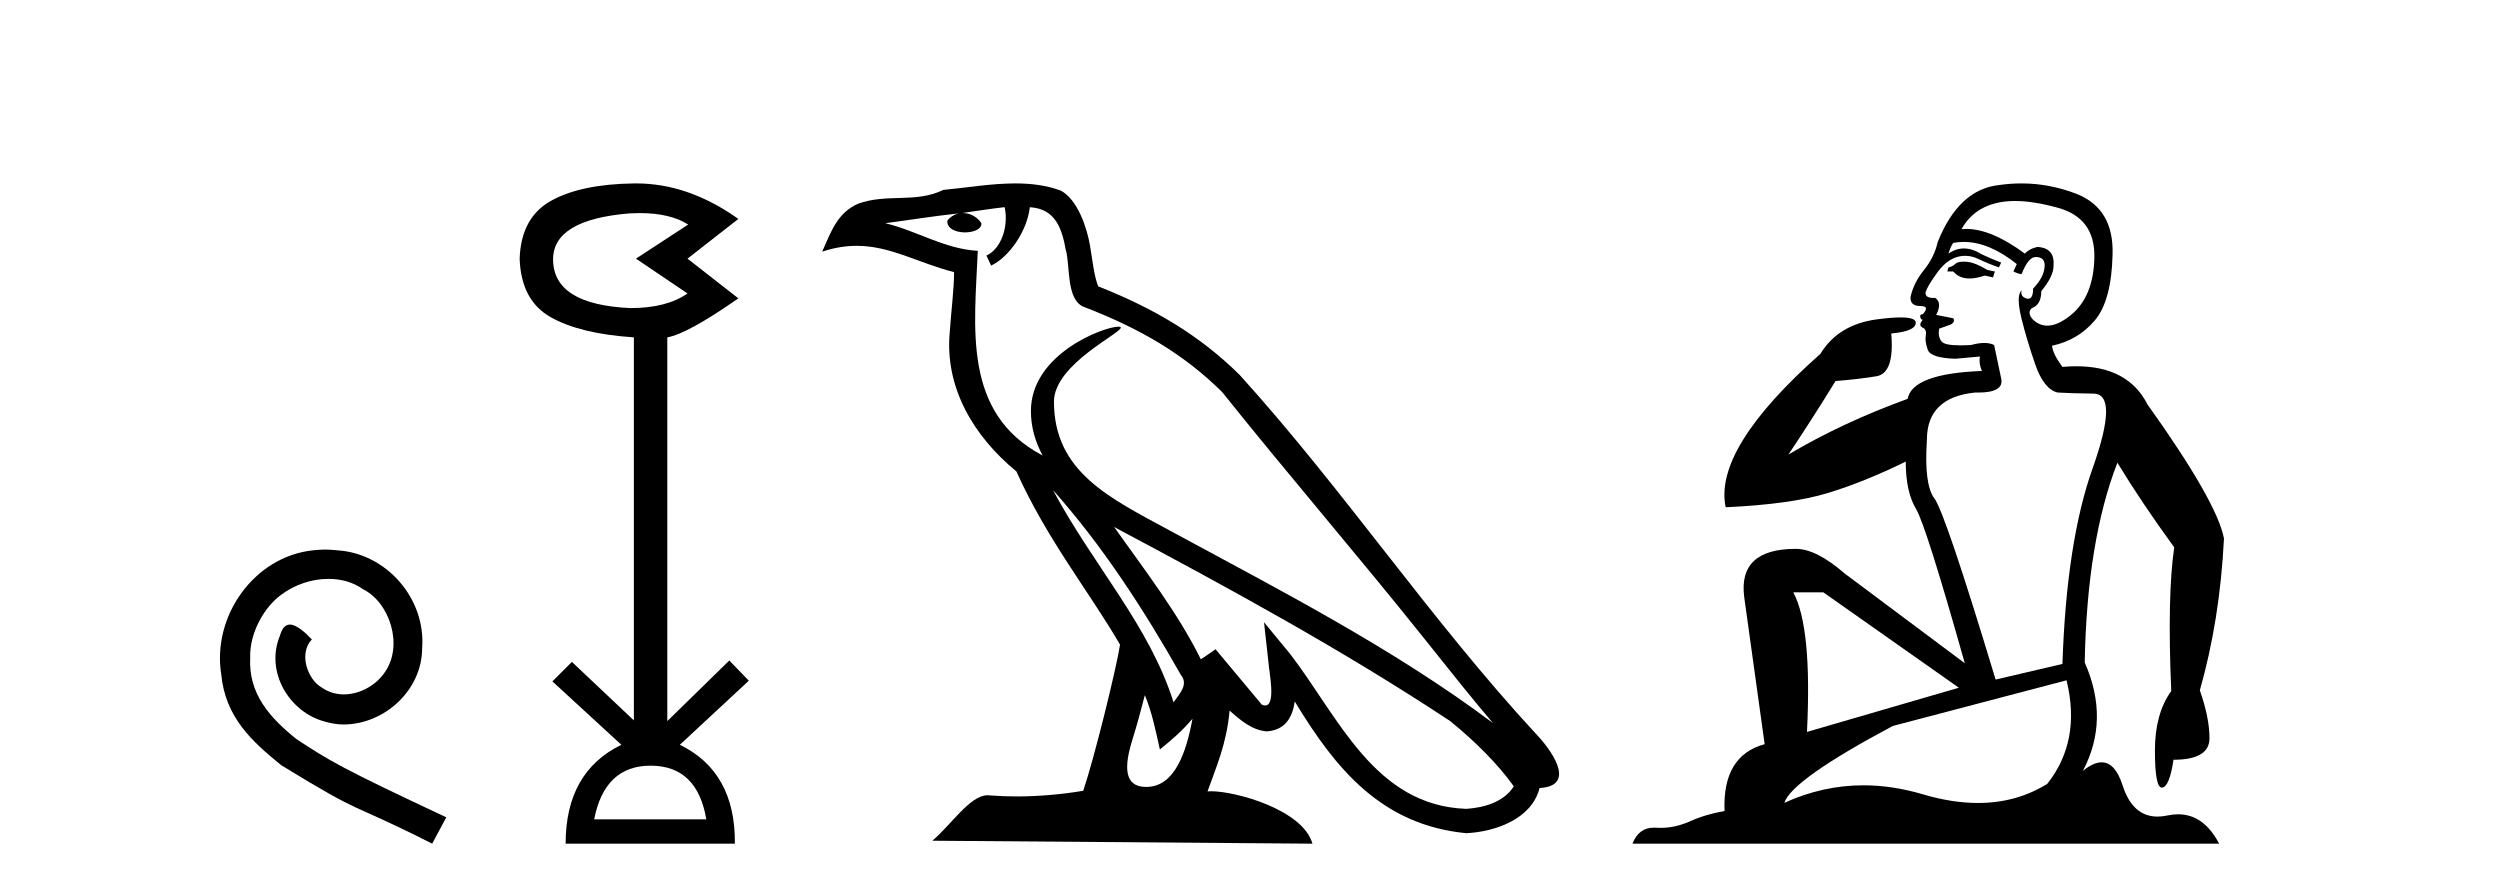
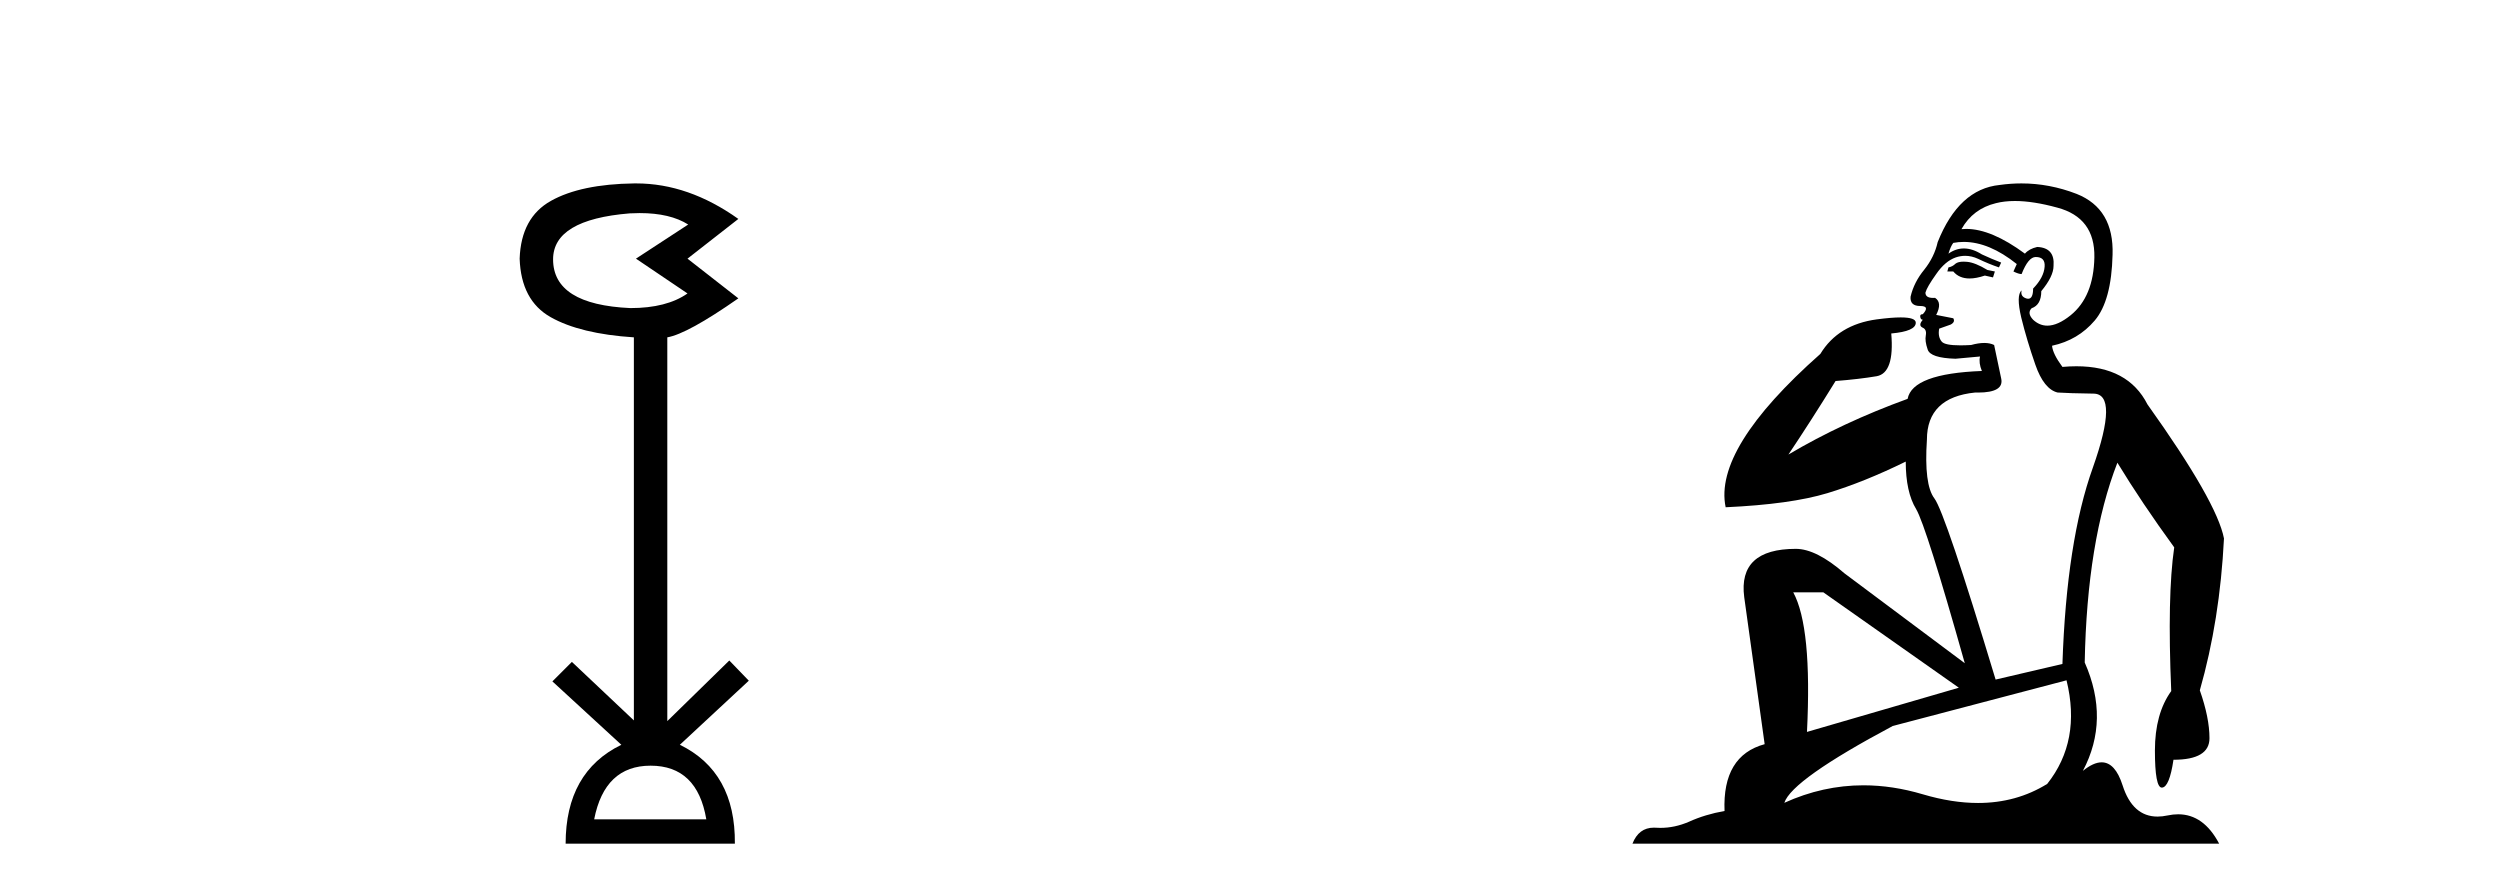
<svg xmlns="http://www.w3.org/2000/svg" width="115.0" height="41.0">
-   <path d="M 14.96 25.279 C 14.772 25.279 14.584 25.297 14.397 25.314 C 11.68 25.604 9.75 28.354 10.177 31.019 C 10.365 33.001 11.595 34.111 12.944 35.205 C 16.959 37.665 15.832 36.759 19.88 38.809 L 20.529 37.596 C 15.712 35.341 15.131 34.983 13.628 33.992 C 12.398 33.001 11.424 31.908 11.509 30.251 C 11.475 29.106 12.159 27.927 12.927 27.364 C 13.542 26.902 14.328 26.629 15.097 26.629 C 15.678 26.629 16.224 26.766 16.703 27.107 C 17.916 27.705 18.582 29.687 17.694 30.934 C 17.284 31.532 16.549 31.942 15.814 31.942 C 15.456 31.942 15.097 31.839 14.789 31.617 C 14.174 31.276 13.713 30.08 14.345 29.414 C 14.055 29.106 13.645 28.73 13.337 28.73 C 13.132 28.73 12.979 28.884 12.876 29.243 C 12.193 30.883 13.286 32.745 14.926 33.189 C 15.217 33.274 15.507 33.326 15.797 33.326 C 17.677 33.326 19.419 31.754 19.419 29.807 C 19.59 27.534 17.779 25.45 15.507 25.314 C 15.336 25.297 15.148 25.279 14.96 25.279 Z" style="fill:#000000;stroke:none" />
  <path d="M 29.424 9.802 Q 30.827 9.802 31.657 10.328 L 29.254 11.898 L 31.625 13.499 Q 30.664 14.172 28.998 14.172 Q 25.442 14.012 25.442 11.93 Q 25.442 10.103 28.966 9.815 Q 29.202 9.802 29.424 9.802 ZM 29.927 35.221 Q 32.074 35.221 32.49 37.688 L 27.332 37.688 Q 27.813 35.221 29.927 35.221 ZM 29.267 8.437 Q 29.221 8.437 29.174 8.437 Q 26.723 8.469 25.346 9.238 Q 23.968 10.007 23.904 11.898 Q 23.968 13.82 25.33 14.589 Q 26.691 15.358 29.158 15.518 L 29.158 33.139 L 26.307 30.447 L 25.41 31.344 L 28.582 34.26 Q 26.019 35.509 26.019 38.809 L 33.804 38.809 Q 33.836 35.509 31.273 34.26 L 34.445 31.312 L 33.548 30.383 L 30.696 33.171 L 30.696 15.518 Q 31.625 15.358 33.964 13.724 L 31.625 11.898 L 33.964 10.071 Q 31.669 8.437 29.267 8.437 Z" style="fill:#000000;stroke:none" />
-   <path d="M 48.435 22.54 L 48.435 22.54 C 50.729 25.118 52.628 28.06 54.321 31.048 C 54.677 31.486 54.277 31.888 53.983 32.305 C 52.868 28.763 50.3 26.03 48.435 22.54 ZM 46.214 9.529 C 46.405 10.422 46.053 11.451 45.376 11.755 L 45.593 12.217 C 46.438 11.815 47.251 10.612 47.372 9.532 C 48.526 9.601 48.842 10.47 49.022 11.479 C 49.239 12.168 49.019 13.841 49.893 14.13 C 52.473 15.129 54.446 16.285 56.216 18.031 C 59.271 21.852 62.463 25.552 65.518 29.376 C 66.705 30.865 67.791 32.228 68.672 33.257 C 64.033 29.789 58.849 27.136 53.763 24.38 C 51.06 22.911 48.482 21.71 48.482 18.477 C 48.482 16.738 51.686 15.281 51.554 15.055 C 51.542 15.035 51.505 15.026 51.447 15.026 C 50.789 15.026 47.422 16.274 47.422 18.907 C 47.422 19.637 47.617 20.313 47.957 20.944 C 47.952 20.944 47.947 20.943 47.941 20.943 C 44.248 18.986 44.835 15.028 44.978 11.538 C 43.443 11.453 42.179 10.616 40.722 10.267 C 41.852 10.121 42.979 9.933 44.112 9.816 L 44.112 9.816 C 43.9 9.858 43.705 9.982 43.576 10.154 C 43.557 10.526 43.978 10.69 44.388 10.69 C 44.788 10.69 45.179 10.534 45.141 10.264 C 44.96 9.982 44.63 9.799 44.292 9.799 C 44.283 9.799 44.273 9.799 44.263 9.799 C 44.827 9.719 45.577 9.599 46.214 9.529 ZM 52.664 31.976 C 52.995 32.78 53.167 33.632 53.354 34.476 C 53.892 34.04 54.413 33.593 54.855 33.06 L 54.855 33.06 C 54.567 34.623 54.031 36.199 52.729 36.199 C 51.941 36.199 51.577 35.667 52.082 34.054 C 52.32 33.293 52.509 32.566 52.664 31.976 ZM 51.25 24.242 L 51.25 24.242 C 56.516 27.047 61.73 29.879 66.71 33.171 C 67.883 34.122 68.928 35.181 69.636 36.172 C 69.167 36.901 68.273 37.152 67.447 37.207 C 63.232 37.06 61.582 32.996 59.355 30.093 L 58.144 28.622 L 58.353 30.507 C 58.367 30.846 58.715 32.452 58.197 32.452 C 58.153 32.452 58.102 32.44 58.045 32.415 L 55.915 29.865 C 55.687 30.015 55.472 30.186 55.237 30.325 C 54.18 28.187 52.634 26.196 51.25 24.242 ZM 46.706 8.437 C 45.599 8.437 44.465 8.636 43.39 8.736 C 42.108 9.361 40.809 8.884 39.465 9.373 C 38.493 9.809 38.221 10.693 37.819 11.576 C 38.392 11.386 38.913 11.308 39.403 11.308 C 40.97 11.308 42.231 12.097 43.887 12.518 C 43.885 13.349 43.754 14.292 43.692 15.242 C 43.436 17.816 44.792 20.076 46.754 21.685 C 48.159 24.814 50.103 27.214 51.522 29.655 C 51.353 30.752 50.332 34.89 49.829 36.376 C 48.844 36.542 47.792 36.636 46.757 36.636 C 46.34 36.636 45.925 36.62 45.519 36.588 C 45.487 36.584 45.456 36.582 45.424 36.582 C 44.626 36.582 43.749 37.945 42.889 38.673 L 60.373 38.809 C 59.927 37.233 56.82 36.397 55.716 36.397 C 55.653 36.397 55.596 36.399 55.547 36.405 C 55.937 35.29 56.422 34.243 56.561 32.686 C 57.049 33.123 57.596 33.595 58.279 33.644 C 59.114 33.582 59.453 33.011 59.559 32.267 C 61.451 35.396 63.567 37.951 67.447 38.327 C 68.788 38.261 70.46 37.675 70.821 36.25 C 72.6 36.149 71.296 34.416 70.636 33.737 C 65.795 28.498 61.8 22.517 57.017 17.238 C 55.175 15.421 53.095 14.192 50.519 13.173 C 50.327 12.702 50.264 12.032 50.14 11.295 C 50.004 10.491 49.575 9.174 48.79 8.765 C 48.122 8.519 47.42 8.437 46.706 8.437 Z" style="fill:#000000;stroke:none" />
  <path d="M 90.327 12.036 Q 90.073 12.036 89.953 12.129 Q 89.817 12.266 89.629 12.3 L 89.577 12.488 L 89.851 12.488 Q 90.121 12.81 90.599 12.81 Q 90.907 12.81 91.303 12.676 L 91.678 12.761 L 91.764 12.488 L 91.422 12.419 Q 90.859 12.078 90.483 12.044 Q 90.399 12.036 90.327 12.036 ZM 92.686 9.246 Q 93.525 9.246 94.633 9.55 Q 96.376 10.011 96.341 11.839 Q 96.307 13.649 95.248 14.503 Q 94.655 14.98 94.177 14.98 Q 93.817 14.98 93.523 14.708 Q 93.233 14.401 93.455 14.179 Q 93.899 14.025 93.899 13.393 Q 94.463 12.71 94.463 12.232 Q 94.531 11.395 93.711 11.36 Q 93.335 11.446 93.147 11.668 Q 91.604 10.53 90.445 10.53 Q 90.334 10.53 90.227 10.541 L 90.227 10.541 Q 90.756 9.601 91.815 9.345 Q 92.206 9.246 92.686 9.246 ZM 90.332 11.128 Q 91.499 11.128 92.772 12.146 L 92.618 12.488 Q 92.857 12.607 92.994 12.607 Q 93.301 11.822 93.643 11.822 Q 94.087 11.822 94.053 12.266 Q 94.018 12.761 93.523 13.274 Q 93.523 13.743 93.295 13.743 Q 93.266 13.743 93.233 13.735 Q 92.925 13.649 92.994 13.359 L 92.994 13.359 Q 92.737 13.581 92.977 14.606 Q 93.233 15.648 93.626 16.775 Q 94.018 17.902 94.65 18.056 Q 95.146 18.09 96.307 18.107 Q 97.469 18.124 96.273 21.506 Q 95.06 24.888 94.872 30.542 L 91.798 31.26 Q 89.475 23.573 88.98 22.924 Q 88.501 22.292 88.638 20.225 Q 88.638 18.278 90.859 18.056 Q 90.923 18.058 90.984 18.058 Q 92.201 18.058 92.054 17.407 Q 91.918 16.741 91.73 15.87 Q 91.542 15.776 91.277 15.776 Q 91.012 15.776 90.671 15.87 Q 90.397 15.886 90.178 15.886 Q 89.465 15.886 89.321 15.716 Q 89.133 15.494 89.202 15.118 L 89.731 14.93 Q 89.953 14.811 89.851 14.64 L 89.065 14.486 Q 89.355 13.923 89.014 13.701 Q 88.964 13.704 88.921 13.704 Q 88.57 13.704 88.57 13.461 Q 88.638 13.205 89.065 12.607 Q 89.475 12.01 89.97 11.839 Q 90.184 11.768 90.397 11.768 Q 90.696 11.768 90.995 11.907 Q 91.491 12.146 91.952 12.3 L 92.054 12.078 Q 91.644 11.924 91.166 11.702 Q 90.734 11.429 90.338 11.429 Q 89.967 11.429 89.629 11.668 Q 89.731 11.326 89.851 11.173 Q 90.089 11.128 90.332 11.128 ZM 83.872 27.246 L 90.107 31.635 L 83.121 33.668 Q 83.36 28.851 82.489 27.246 ZM 95.06 31.294 Q 95.744 34.078 94.172 36.059 Q 92.754 36.937 90.989 36.937 Q 89.799 36.937 88.45 36.538 Q 87.06 36.124 85.721 36.124 Q 83.851 36.124 82.079 36.93 Q 82.421 35.871 87.067 33.395 L 95.06 31.294 ZM 92.985 8.437 Q 92.489 8.437 91.986 8.508 Q 90.107 8.696 89.133 11.138 Q 88.98 11.822 88.518 12.402 Q 88.04 12.983 87.886 13.649 Q 87.852 14.076 88.331 14.076 Q 88.792 14.076 88.45 14.452 Q 88.313 14.452 88.331 14.572 Q 88.348 14.708 88.45 14.708 Q 88.228 14.965 88.433 15.067 Q 88.638 15.152 88.587 15.426 Q 88.536 15.682 88.672 16.075 Q 88.792 16.468 89.953 16.502 L 91.081 16.399 L 91.081 16.399 Q 91.012 16.69 91.166 17.065 Q 87.972 17.185 87.75 18.347 Q 84.744 19.44 82.267 20.909 Q 83.309 19.354 84.436 17.527 Q 85.529 17.441 86.332 17.305 Q 87.152 17.151 86.998 15.34 Q 88.126 15.238 88.126 14.845 Q 88.126 14.601 87.433 14.601 Q 87.011 14.601 86.332 14.691 Q 84.556 14.93 83.736 16.28 Q 78.817 20.635 79.38 23.334 Q 82.369 23.197 84.06 22.685 Q 85.751 22.173 87.664 21.233 Q 87.664 22.634 88.143 23.42 Q 88.604 24.205 90.38 30.508 L 84.846 26.374 Q 83.548 25.247 82.608 25.247 Q 79.944 25.247 80.234 27.468 L 81.174 34.232 Q 79.226 34.761 79.329 37.306 Q 78.441 37.46 77.689 37.802 Q 77.04 38.082 76.378 38.082 Q 76.274 38.082 76.169 38.075 Q 76.122 38.072 76.077 38.072 Q 75.382 38.072 75.093 38.809 L 102.081 38.809 Q 101.369 37.457 100.195 37.457 Q 99.96 37.457 99.706 37.511 Q 99.464 37.563 99.246 37.563 Q 98.099 37.563 97.64 36.128 Q 97.3 35.067 96.677 35.067 Q 96.297 35.067 95.812 35.461 Q 97.059 33.104 95.897 30.474 Q 96 24.888 97.4 21.284 Q 98.511 23.112 100.014 25.179 Q 99.689 27.399 99.877 31.789 Q 99.126 32.831 99.126 34.522 Q 99.126 36.23 99.444 36.23 Q 99.447 36.23 99.45 36.23 Q 99.792 36.213 99.98 34.949 Q 101.636 34.949 101.636 33.958 Q 101.636 33.019 101.192 31.755 Q 102.115 28.527 102.303 24.769 Q 101.978 23.078 98.784 18.603 Q 97.892 16.848 95.513 16.848 Q 95.205 16.848 94.872 16.878 Q 94.428 16.28 94.394 15.904 Q 95.59 15.648 96.359 14.742 Q 97.127 13.837 97.178 11.719 Q 97.247 9.601 95.522 8.918 Q 94.276 8.437 92.985 8.437 Z" style="fill:#000000;stroke:none" />
</svg>